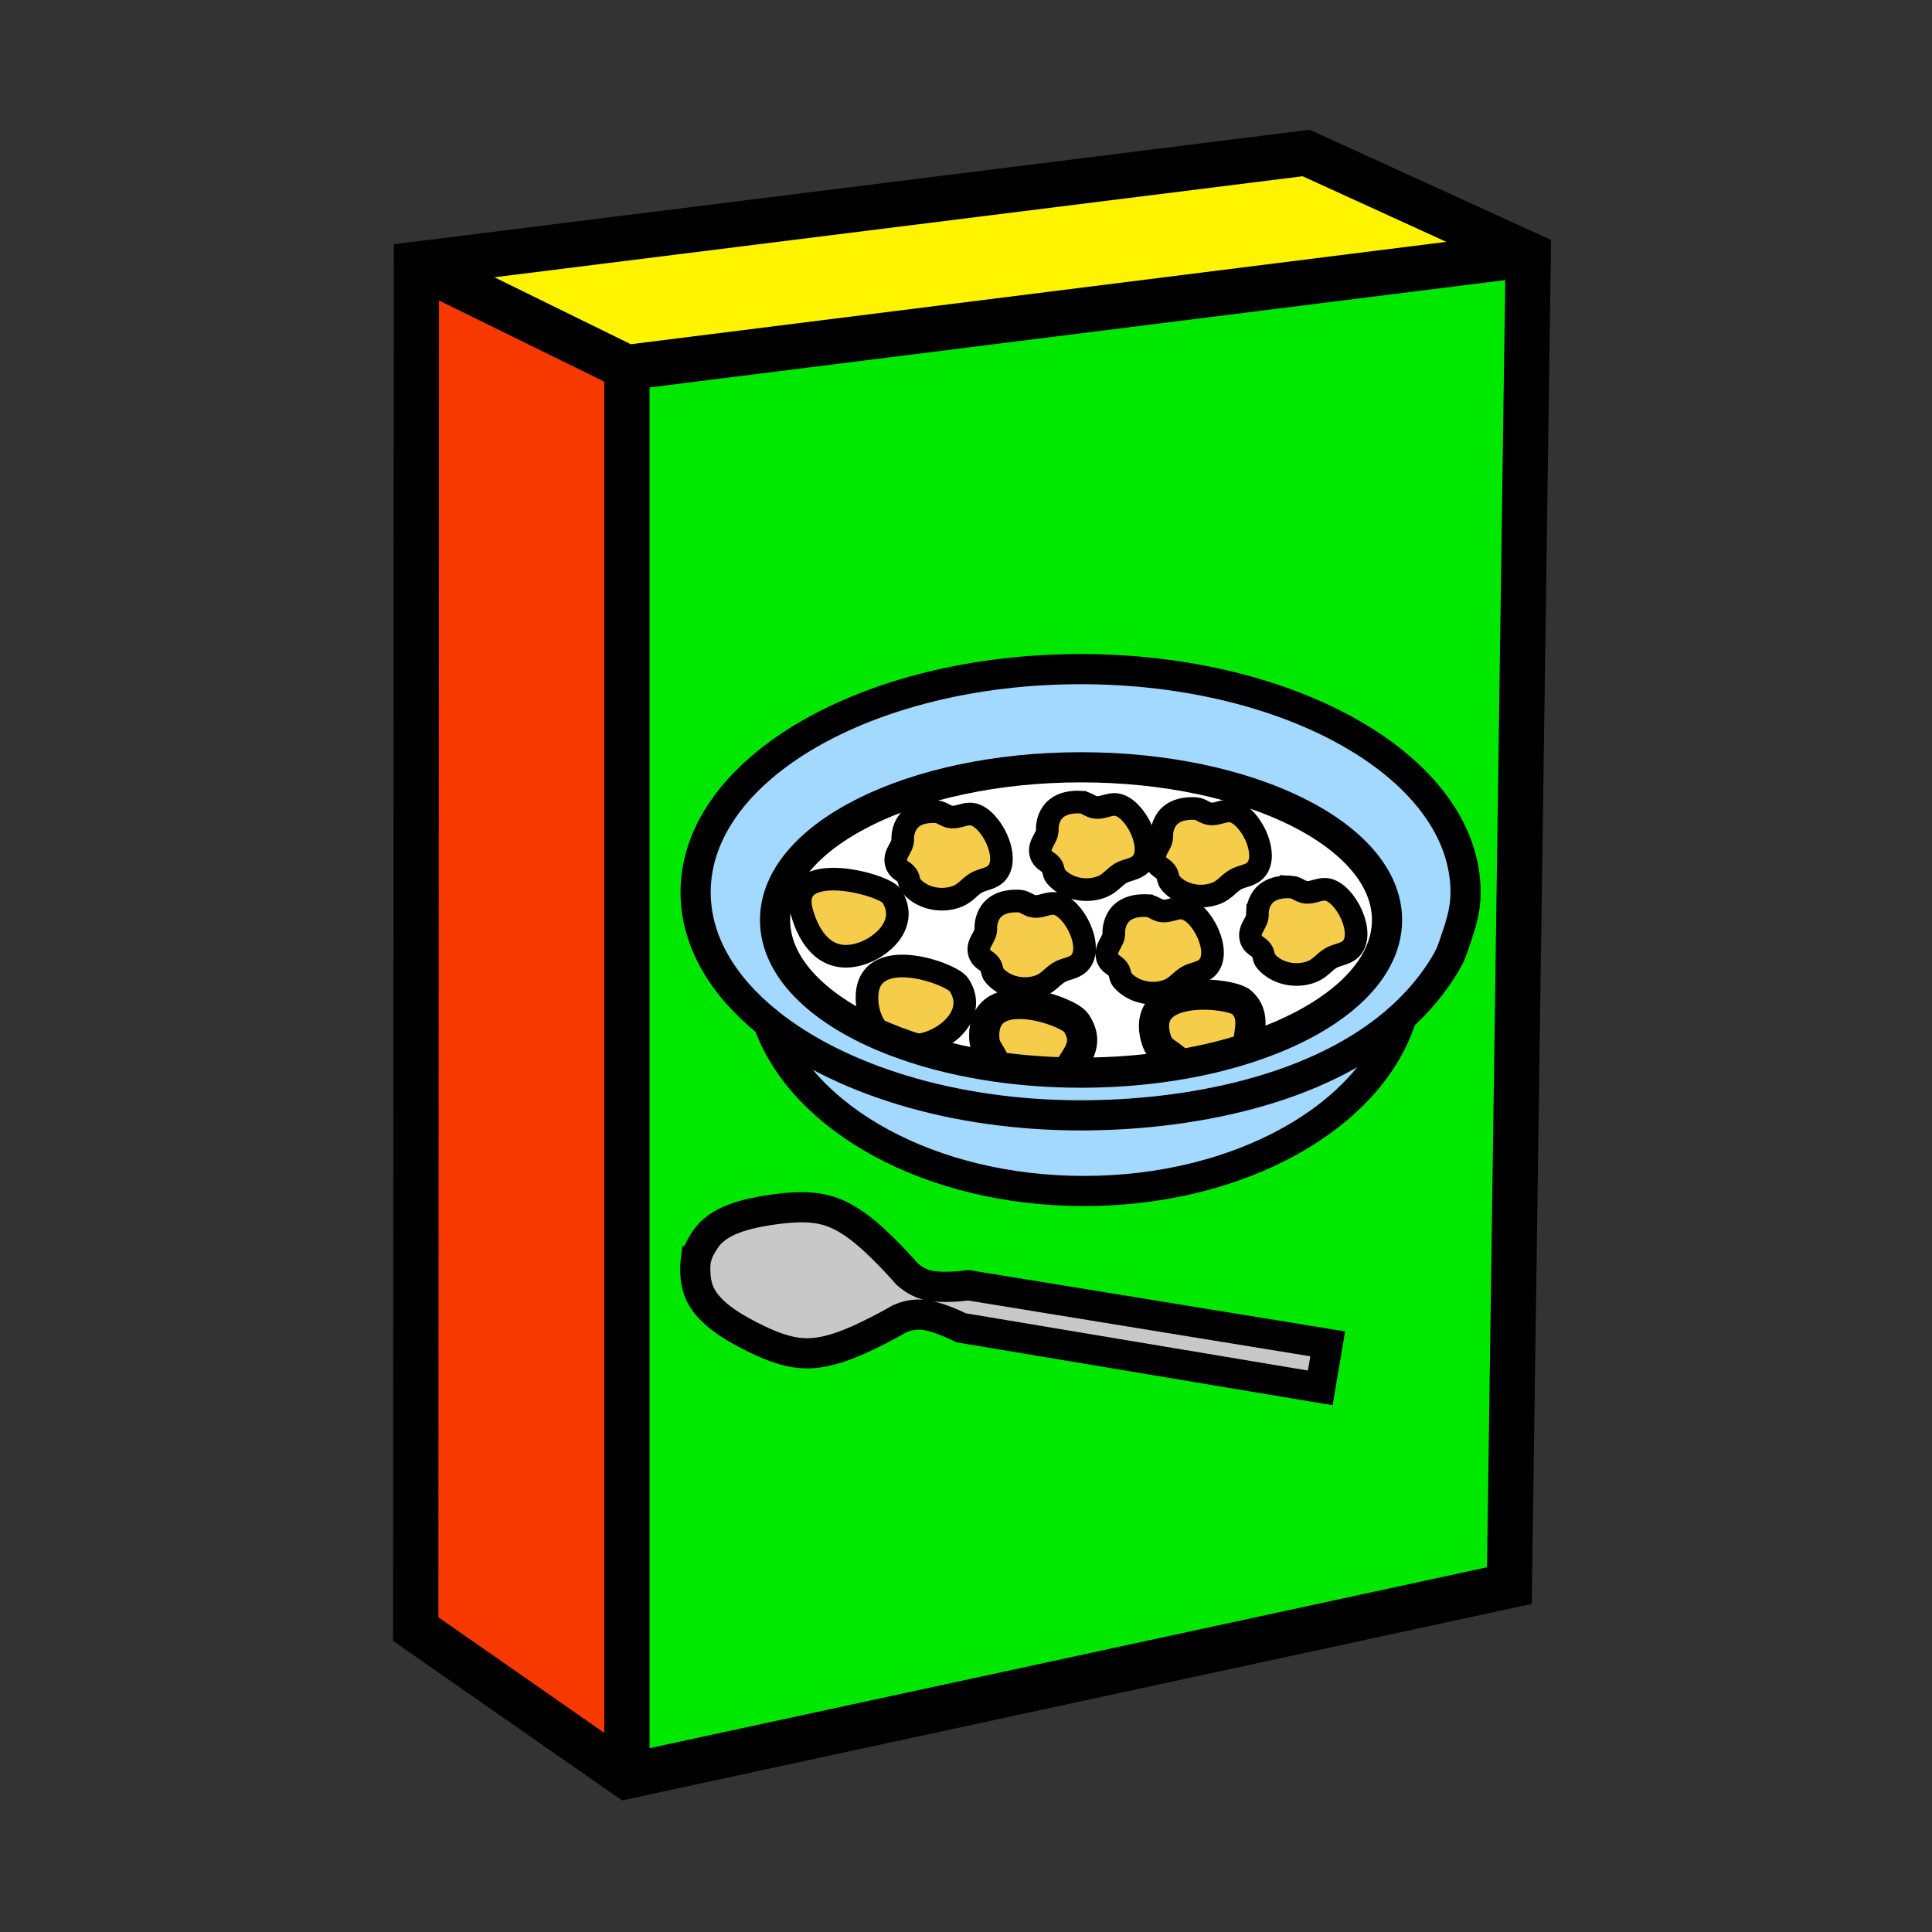
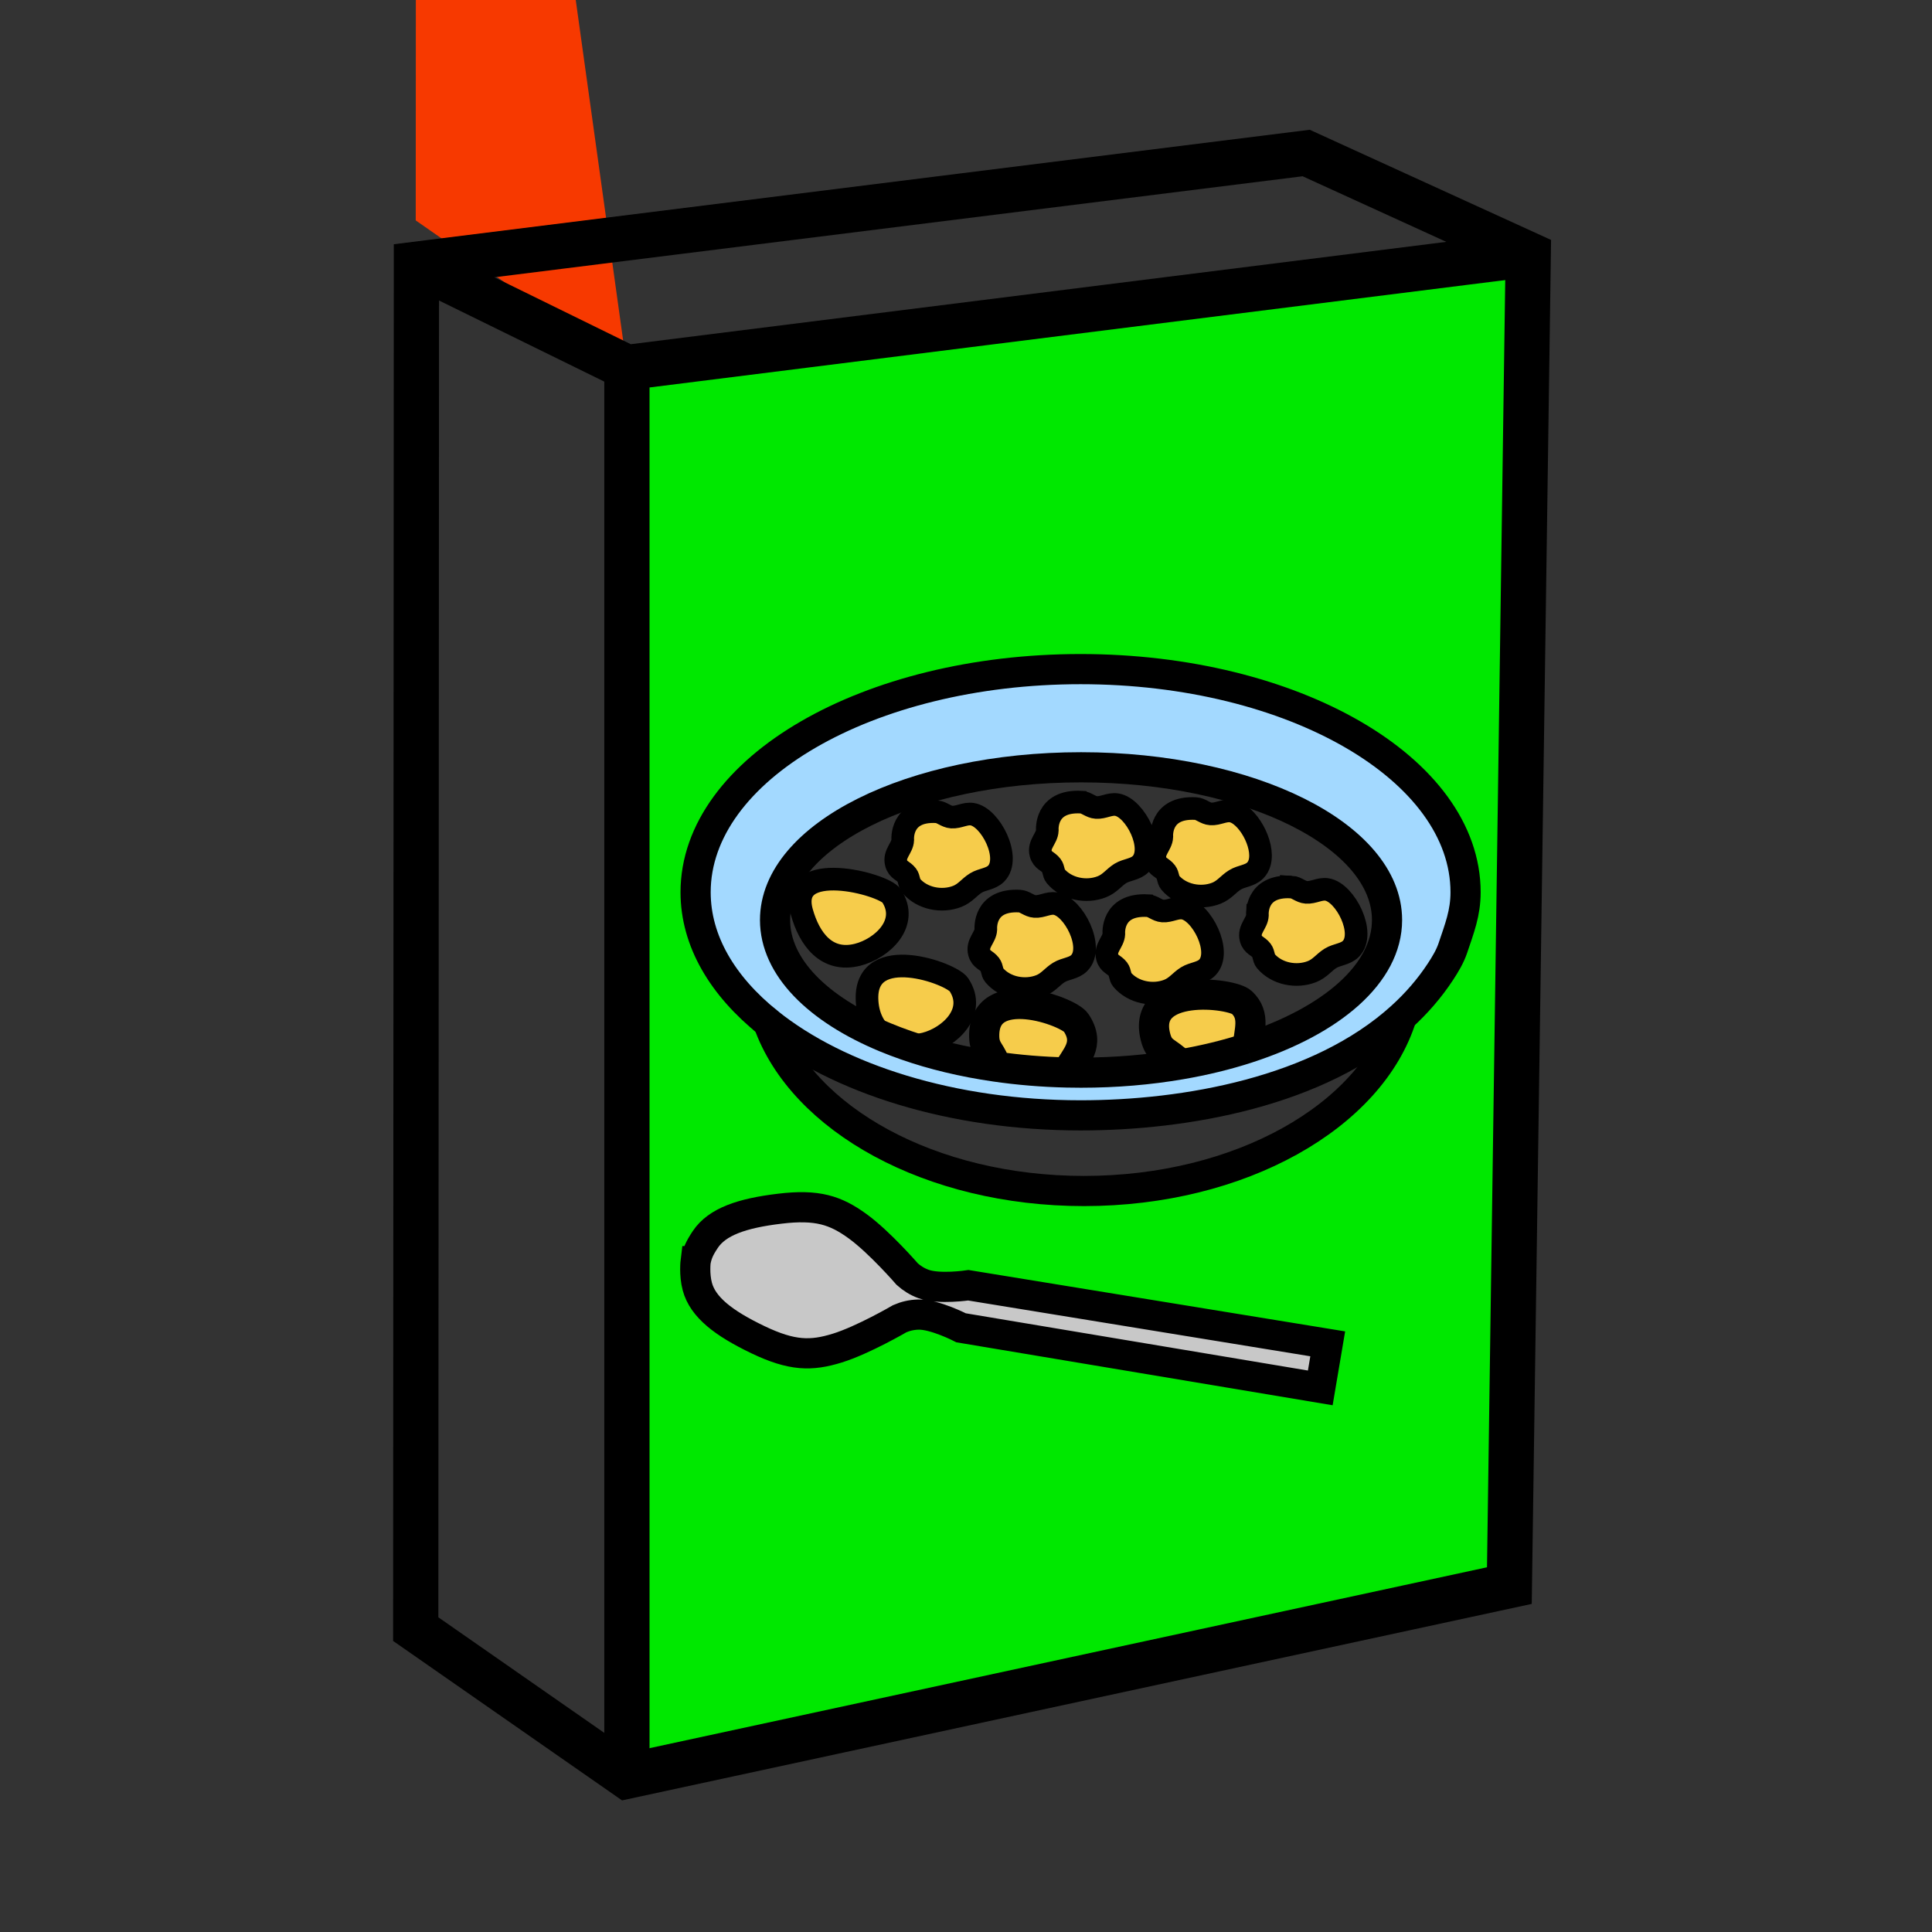
<svg xmlns="http://www.w3.org/2000/svg" width="850.394" height="850.394" viewBox="0 0 850.394 850.394" overflow="visible">
  <rect x="0" y="0" width="850.394" height="850.394" fill="#333333" stroke="none" />
  <path d="M672.67 111.97l-8.3 585.95-388.43 83.9V161.76l396.73-49.79zm-33.18 305.34c2.88-8.61 5.6-15.34 5.6-24.58 0-54.24-75.87-98.21-169.45-98.21-93.6 0-169.459 43.97-169.459 98.21 0 21.44 11.85 41.27 31.96 57.42 15.03 42.5 71.56 74.09 138.98 74.09 68.8 0 126.25-32.891 139.85-76.69 6.48-5.89 12.25-12.5 17.101-19.899 2.128-3.261 4.178-6.671 5.418-10.341zM581.14 610.9l3.28-19.391-158.19-25.789s-12.86 1.94-19.67-.54c-2.91-1.05-5.23-2.58-7.21-4.34 0 0-12.21-14.109-21.89-21.12-9.68-7.02-17.71-9.7-34.29-7.689-16.59 1.989-27.5 5.72-32.73 13.55-2.63 3.95-3.52 6.09-4.23 9.52 0 0-.72 5.771.73 11.19 2.43 9.09 11.56 16.14 26.63 23.37 15.06 7.22 23.52 7.26 34.94 3.729 11.42-3.529 27.53-12.949 27.53-12.949 2.43-1.051 5.11-1.74 8.21-1.811 7.25-.149 18.8 5.82 18.8 5.82l158.09 26.45z" fill="#00e800" />
-   <path fill="#fff400" d="M672.67 111.97l-396.73 49.79-92.65-45.46 391.64-48.95z" />
  <path d="M616.97 447.55c-36.399 33.11-95.319 43.391-141.33 43.391-56.61 0-106.729-16.08-137.5-40.79-20.11-16.15-31.96-35.98-31.96-57.42 0-54.24 75.86-98.21 169.459-98.21 93.58 0 169.45 43.97 169.45 98.21 0 9.24-2.72 15.97-5.6 24.58-1.24 3.67-3.29 7.08-5.42 10.34-4.849 7.399-10.619 14.009-17.099 19.899zm-6.45-42.61c0-37.12-60.31-67.21-134.68-67.21-74.39 0-134.69 30.09-134.69 67.21 0 20.76 18.87 39.32 48.51 51.65 2.6 1.9 5.71 3.101 9.13 3.47 11.84 4.141 25.07 7.341 39.28 9.4 10.1 1.47 20.689 2.37 31.63 2.61 2.03.05 4.08.069 6.14.069 15.34 0 30.08-1.279 43.811-3.64 10.479-1.79 20.369-4.22 29.5-7.18v-.011c36.939-11.968 61.369-32.748 61.369-56.368z" fill="#a3d9ff" />
  <path d="M584.04 391.51c8.08 1.22 17.29 19.35 10.54 26.16-2.39 2.42-6.14 2.41-8.91 4.12-2.96 1.83-4.64 4.49-8.22 5.89-6.78 2.67-15.47 1.051-20.33-4.7-.97-1.16-.811-3.25-1.811-4.58-1.659-2.19-3.899-2.23-4.72-5.25-1.12-4.2 2.74-6.71 2.88-10.29 0 0-1.189-13.3 14.91-12.44 2.28.12 4.18 2.2 6.63 2.36 3.101.2 5.921-1.75 9.031-1.27z" fill="#f6cc4b" />
  <path d="M584.42 591.51l-3.28 19.391-158.09-26.45s-11.55-5.97-18.8-5.82c-3.1.07-5.78.76-8.21 1.811 0 0-16.11 9.42-27.53 12.949-11.42 3.53-19.88 3.49-34.94-3.729-15.07-7.23-24.2-14.28-26.63-23.37-1.45-5.42-.73-11.19-.73-11.19.71-3.43 1.6-5.569 4.23-9.52 5.23-7.83 16.14-11.561 32.73-13.55 16.58-2.011 24.61.67 34.29 7.689 9.68 7.011 21.89 21.12 21.89 21.12 1.98 1.76 4.3 3.29 7.21 4.34 6.81 2.48 19.67.54 19.67.54l158.19 25.789z" fill="#c8c8c8" />
-   <path d="M475.84 337.73c74.37 0 134.68 30.09 134.68 67.21 0 23.62-24.43 44.4-61.369 56.37.59-7.68 3.58-14.25-2.521-20.069-4.45-4.28-44.1-8.891-38.06 15.05 1.819 7.21 4.91 6.03 11.08 12.21-13.73 2.36-28.471 3.64-43.811 3.64-2.06 0-4.109-.02-6.14-.069 3.59-6.94 10.39-12.181 3.97-21.91-3.39-5.16-40.99-18.53-40.46 6.16.13 6.399 3.78 7.04 4.86 13.14-14.21-2.06-27.44-5.26-39.28-9.4 2.64.301 5.47.101 8.4-.64 10.65-2.7 22.87-13.85 14.9-25.97-3.4-5.15-41.01-18.51-40.47 6.17.16 7.58 3.24 13.479 8.04 16.97-29.64-12.33-48.51-30.89-48.51-51.65.001-37.122 60.301-67.212 134.691-67.212zm118.74 79.94c6.75-6.81-2.46-24.94-10.54-26.16-3.11-.48-5.93 1.47-9.03 1.27-2.45-.16-4.35-2.24-6.63-2.36-16.1-.86-14.91 12.44-14.91 12.44-.14 3.58-4 6.09-2.88 10.29.82 3.02 3.061 3.06 4.72 5.25 1 1.33.841 3.42 1.811 4.58 4.86 5.75 13.55 7.37 20.33 4.7 3.58-1.399 5.26-4.06 8.22-5.89 2.769-1.71 6.519-1.7 8.909-4.12zm-40.14-37.96c2.26-8.11-5.521-21.66-12.471-22.71-3.14-.47-5.95 1.46-9.029 1.26-2.46-.15-4.36-2.24-6.641-2.36-16.09-.86-14.91 12.44-14.91 12.44-.149 3.59-4 6.1-2.87 10.29.811 3.02 3.04 3.08 4.69 5.25 1.03 1.33.85 3.42 1.83 4.58 4.85 5.74 13.54 7.38 20.34 4.71 3.57-1.41 5.24-4.06 8.22-5.89 2.761-1.73 6.511-1.7 8.9-4.13.951-.94 1.571-2.11 1.941-3.44zm-23.07 46.18c6.74-6.82-2.47-24.93-10.54-26.15-3.12-.48-5.94 1.46-9.04 1.25-2.45-.15-4.34-2.23-6.63-2.36-16.09-.85-14.891 12.45-14.891 12.45-.149 3.59-4.02 6.11-2.88 10.28.82 3.02 3.051 3.08 4.71 5.25 1.021 1.33.83 3.43 1.801 4.58 4.859 5.75 13.56 7.369 20.34 4.71 3.59-1.41 5.25-4.051 8.22-5.891 2.78-1.709 6.52-1.699 8.91-4.119zm-29.27-45.57c6.74-6.81-2.46-24.94-10.56-26.15-3.11-.49-5.92 1.46-9.01 1.25-2.46-.15-4.36-2.23-6.63-2.35-16.11-.86-14.91 12.44-14.91 12.44-.141 3.58-4.01 6.1-2.88 10.28.819 3.02 3.05 3.08 4.71 5.25 1.02 1.34.84 3.43 1.81 4.58 4.86 5.75 13.561 7.38 20.33 4.71 3.6-1.4 5.25-4.05 8.21-5.9 2.8-1.7 6.53-1.68 8.93-4.11zm-27.06 43.57c6.74-6.81-2.47-24.94-10.56-26.16-3.101-.48-5.931 1.47-9.011 1.26-2.45-.15-4.37-2.23-6.649-2.36-16.09-.86-14.891 12.45-14.891 12.45-.149 3.59-4.02 6.1-2.88 10.28.811 3.03 3.05 3.08 4.7 5.26 1.02 1.32.84 3.42 1.82 4.57 4.859 5.739 13.54 7.359 20.33 4.699 3.58-1.399 5.239-4.05 8.22-5.88 2.771-1.709 6.521-1.689 8.921-4.119zm-36.58-39.34c6.75-6.83-2.45-24.95-10.54-26.18-3.12-.47-5.93 1.47-9.03 1.28-2.45-.16-4.35-2.23-6.63-2.36-16.1-.87-14.9 12.44-14.9 12.44-.15 3.59-4.01 6.1-2.88 10.29.81 3.01 3.06 3.07 4.72 5.24 1 1.33.83 3.43 1.8 4.57 4.86 5.76 13.55 7.38 20.34 4.73 3.58-1.41 5.24-4.06 8.21-5.9 2.78-1.71 6.52-1.7 8.91-4.11zm-60.96 35.69c10.66-2.7 22.88-13.84 14.91-25.96-3.4-5.16-46.11-16.61-39.47 7.18 3.32 11.86 10.85 22.24 24.56 18.78z" fill="#fff" />
-   <path d="M616.97 447.55c-13.6 43.8-71.05 76.69-139.85 76.69-67.42 0-123.95-31.59-138.98-74.09 30.77 24.71 80.89 40.79 137.5 40.79 46.01 0 104.93-10.28 141.33-43.39z" fill="#a3d9ff" />
  <path d="M541.97 357c6.95 1.05 14.73 14.6 12.471 22.71-.37 1.33-.99 2.5-1.94 3.44-2.39 2.43-6.14 2.4-8.9 4.13-2.979 1.83-4.649 4.48-8.22 5.89-6.8 2.67-15.49 1.03-20.34-4.71-.98-1.16-.8-3.25-1.83-4.58-1.65-2.17-3.88-2.23-4.69-5.25-1.13-4.19 2.721-6.7 2.87-10.29 0 0-1.18-13.3 14.91-12.44 2.28.12 4.181 2.21 6.641 2.36 3.078.2 5.888-1.73 9.028-1.26zM546.63 441.24c6.101 5.819 3.11 12.39 2.521 20.069v.011c-9.131 2.96-19.021 5.39-29.5 7.18-6.17-6.18-9.261-5-11.08-12.21-6.041-23.94 33.609-19.33 38.059-15.05zM520.83 399.74c8.07 1.22 17.28 19.33 10.54 26.15-2.39 2.419-6.13 2.41-8.91 4.12-2.97 1.84-4.63 4.48-8.22 5.891-6.78 2.659-15.48 1.04-20.34-4.71-.971-1.15-.78-3.25-1.801-4.58-1.659-2.17-3.89-2.23-4.71-5.25-1.14-4.17 2.73-6.69 2.88-10.28 0 0-1.199-13.3 14.891-12.45 2.29.13 4.18 2.21 6.63 2.36 3.1.209 5.92-1.731 9.04-1.251zM491.54 354.17c8.1 1.21 17.3 19.34 10.56 26.15-2.399 2.43-6.13 2.41-8.93 4.11-2.96 1.85-4.61 4.5-8.21 5.9-6.77 2.67-15.47 1.04-20.33-4.71-.97-1.15-.79-3.24-1.81-4.58-1.66-2.17-3.891-2.23-4.71-5.25-1.13-4.18 2.739-6.7 2.88-10.28 0 0-1.2-13.3 14.91-12.44 2.27.12 4.17 2.2 6.63 2.35 3.09.21 5.9-1.74 9.01-1.25zM464.48 397.73c8.09 1.22 17.3 19.35 10.56 26.16-2.4 2.43-6.15 2.41-8.92 4.12-2.98 1.83-4.64 4.48-8.22 5.88-6.79 2.66-15.471 1.04-20.33-4.699-.98-1.15-.801-3.25-1.82-4.57-1.65-2.18-3.89-2.23-4.7-5.26-1.14-4.18 2.73-6.69 2.88-10.28 0 0-1.199-13.31 14.891-12.45 2.279.13 4.199 2.21 6.649 2.36 3.08.209 5.91-1.741 9.01-1.261zM473.67 450.16c6.42 9.729-.38 14.97-3.97 21.91-10.94-.24-21.53-1.141-31.63-2.61-1.08-6.1-4.73-6.74-4.86-13.14-.53-24.69 37.07-11.32 40.46-6.16zM427.92 358.37c8.09 1.23 17.29 19.35 10.54 26.18-2.39 2.41-6.13 2.4-8.91 4.11-2.97 1.84-4.63 4.49-8.21 5.9-6.79 2.65-15.48 1.03-20.34-4.73-.97-1.14-.8-3.24-1.8-4.57-1.66-2.17-3.91-2.23-4.72-5.24-1.13-4.19 2.73-6.7 2.88-10.29 0 0-1.2-13.31 14.9-12.44 2.28.13 4.18 2.2 6.63 2.36 3.1.19 5.91-1.75 9.03-1.28zM422.09 433.45c7.97 12.12-4.25 23.27-14.9 25.97-2.93.74-5.76.94-8.4.64-3.14-1.09-6.19-2.25-9.13-3.47-4.8-3.49-7.88-9.39-8.04-16.97-.54-24.68 37.07-11.32 40.47-6.17zM392.41 394.28c7.97 12.12-4.25 23.26-14.91 25.96-13.71 3.46-21.24-6.92-24.56-18.78-6.64-23.79 36.07-12.34 39.47-7.18z" fill="#f6cc4b" />
-   <path fill="#f73900" d="M275.94 161.76v620.06l-92.95-64.74.3-600.78z" />
+   <path fill="#f73900" d="M275.94 161.76l-92.95-64.74.3-600.78z" />
  <g fill="none" stroke="#000">
    <path stroke-width="19.919" d="M672.67 111.97l-8.3 585.95-388.43 83.9-92.95-64.74.3-600.78 391.64-48.95z" />
    <path stroke-width="19.919" d="M183.29 116.3l92.65 45.46 396.73-49.79M275.94 161.76v620.06" />
    <path d="M549.15 461.32c-9.131 2.96-19.021 5.39-29.5 7.18-13.73 2.36-28.471 3.64-43.811 3.64-2.06 0-4.109-.02-6.14-.069-10.94-.24-21.53-1.141-31.63-2.61-14.21-2.06-27.44-5.26-39.28-9.4-3.14-1.09-6.19-2.25-9.13-3.47-29.64-12.33-48.51-30.89-48.51-51.65 0-37.12 60.3-67.21 134.69-67.21 74.37 0 134.68 30.09 134.68 67.21 0 23.62-24.43 44.4-61.369 56.37" stroke-width="13.279" />
    <path d="M338.14 450.15c-20.11-16.15-31.96-35.98-31.96-57.42 0-54.24 75.86-98.21 169.459-98.21 93.58 0 169.45 43.97 169.45 98.21 0 9.24-2.72 15.97-5.6 24.58-1.24 3.67-3.29 7.08-5.42 10.34-4.851 7.399-10.62 14.01-17.101 19.899-36.399 33.11-95.319 43.391-141.33 43.391-56.608 0-106.728-16.08-137.498-40.79z" stroke-width="13.279" />
    <path d="M617.24 446.69c-.09.29-.17.579-.271.859-13.6 43.8-71.05 76.69-139.85 76.69-67.42 0-123.95-31.59-138.98-74.09-.1-.28-.2-.57-.3-.86" stroke-width="13.279" />
    <path d="M352.94 401.46c3.32 11.86 10.85 22.24 24.56 18.78 10.66-2.7 22.88-13.84 14.91-25.96-3.4-5.16-46.11-16.61-39.47 7.18zM398.79 460.06c2.64.301 5.47.101 8.4-.64 10.65-2.7 22.87-13.85 14.9-25.97-3.4-5.15-41.01-18.51-40.47 6.17.16 7.58 3.24 13.479 8.04 16.97 2.6 1.9 5.71 3.1 9.13 3.47z" stroke-width="9.96" />
    <path d="M469.7 472.07c3.59-6.94 10.39-12.181 3.97-21.91-3.39-5.16-40.99-18.53-40.46 6.16.13 6.399 3.78 7.04 4.86 13.14M549.15 461.32v-.011c.59-7.68 3.58-14.25-2.521-20.069-4.45-4.28-44.1-8.891-38.06 15.05 1.819 7.21 4.91 6.03 11.08 12.21" stroke-width="13.279" />
    <path d="M448.82 396.63c2.279.13 4.199 2.21 6.649 2.36 3.08.21 5.91-1.74 9.011-1.26 8.09 1.22 17.3 19.35 10.56 26.16-2.4 2.43-6.15 2.41-8.92 4.12-2.98 1.83-4.64 4.48-8.22 5.88-6.79 2.66-15.471 1.04-20.33-4.699-.98-1.15-.801-3.25-1.82-4.57-1.65-2.18-3.89-2.23-4.7-5.26-1.14-4.18 2.73-6.69 2.88-10.28 0-.001-1.2-13.311 14.89-12.451zM412.26 357.29c2.28.13 4.18 2.2 6.63 2.36 3.1.19 5.91-1.75 9.03-1.28 8.09 1.23 17.29 19.35 10.54 26.18-2.39 2.41-6.13 2.4-8.91 4.11-2.97 1.84-4.63 4.49-8.21 5.9-6.79 2.65-15.48 1.03-20.34-4.73-.97-1.14-.8-3.24-1.8-4.57-1.66-2.17-3.91-2.23-4.72-5.24-1.13-4.19 2.73-6.7 2.88-10.29 0 0-1.2-13.31 14.9-12.44zM475.9 353.07c2.27.12 4.17 2.2 6.63 2.35 3.09.21 5.899-1.74 9.01-1.25 8.1 1.21 17.3 19.34 10.56 26.15-2.399 2.43-6.13 2.41-8.93 4.11-2.96 1.85-4.61 4.5-8.21 5.9-6.77 2.67-15.47 1.04-20.33-4.71-.97-1.15-.79-3.24-1.81-4.58-1.66-2.17-3.891-2.23-4.71-5.25-1.13-4.18 2.739-6.7 2.88-10.28 0 0-1.2-13.3 14.91-12.44zM505.16 398.63c2.29.13 4.18 2.21 6.63 2.36 3.1.21 5.92-1.73 9.04-1.25 8.07 1.22 17.28 19.33 10.54 26.15-2.39 2.419-6.13 2.41-8.91 4.12-2.97 1.84-4.63 4.48-8.22 5.891-6.78 2.659-15.48 1.04-20.34-4.71-.971-1.15-.78-3.25-1.801-4.58-1.659-2.17-3.89-2.23-4.71-5.25-1.14-4.17 2.73-6.69 2.88-10.28.001-.001-1.199-13.301 14.891-12.451zM554.44 379.71c-.37 1.33-.99 2.5-1.94 3.44-2.39 2.43-6.14 2.4-8.9 4.13-2.979 1.83-4.649 4.48-8.22 5.89-6.8 2.67-15.49 1.03-20.34-4.71-.98-1.16-.8-3.25-1.83-4.58-1.65-2.17-3.88-2.23-4.69-5.25-1.13-4.19 2.721-6.7 2.87-10.29 0 0-1.18-13.3 14.91-12.44 2.28.12 4.181 2.21 6.641 2.36 3.079.2 5.89-1.73 9.029-1.26 6.95 1.05 14.73 14.6 12.47 22.71zM568.38 390.42c2.28.12 4.18 2.2 6.63 2.36 3.101.2 5.92-1.75 9.03-1.27 8.08 1.22 17.29 19.35 10.54 26.16-2.39 2.42-6.14 2.41-8.91 4.12-2.96 1.83-4.64 4.49-8.22 5.89-6.78 2.67-15.47 1.051-20.33-4.7-.97-1.16-.811-3.25-1.811-4.58-1.659-2.19-3.899-2.23-4.72-5.25-1.12-4.2 2.74-6.71 2.88-10.29.001 0-1.189-13.3 14.911-12.44z" stroke-width="9.96" />
    <path d="M306.21 555.1c.71-3.43 1.6-5.569 4.23-9.52 5.23-7.83 16.14-11.561 32.73-13.55 16.58-2.011 24.61.67 34.29 7.689 9.68 7.011 21.89 21.12 21.89 21.12 1.98 1.76 4.3 3.29 7.21 4.34 6.81 2.48 19.67.54 19.67.54l158.189 25.79-3.28 19.391-158.09-26.45s-11.55-5.97-18.8-5.82c-3.1.07-5.78.76-8.21 1.811 0 0-16.11 9.42-27.53 12.949-11.42 3.53-19.88 3.49-34.94-3.729-15.07-7.23-24.2-14.28-26.63-23.37-1.449-5.421-.729-11.191-.729-11.191z" stroke-width="13.279" />
  </g>
  <path fill="none" d="M0 0h850.394v850.394H0z" />
</svg>